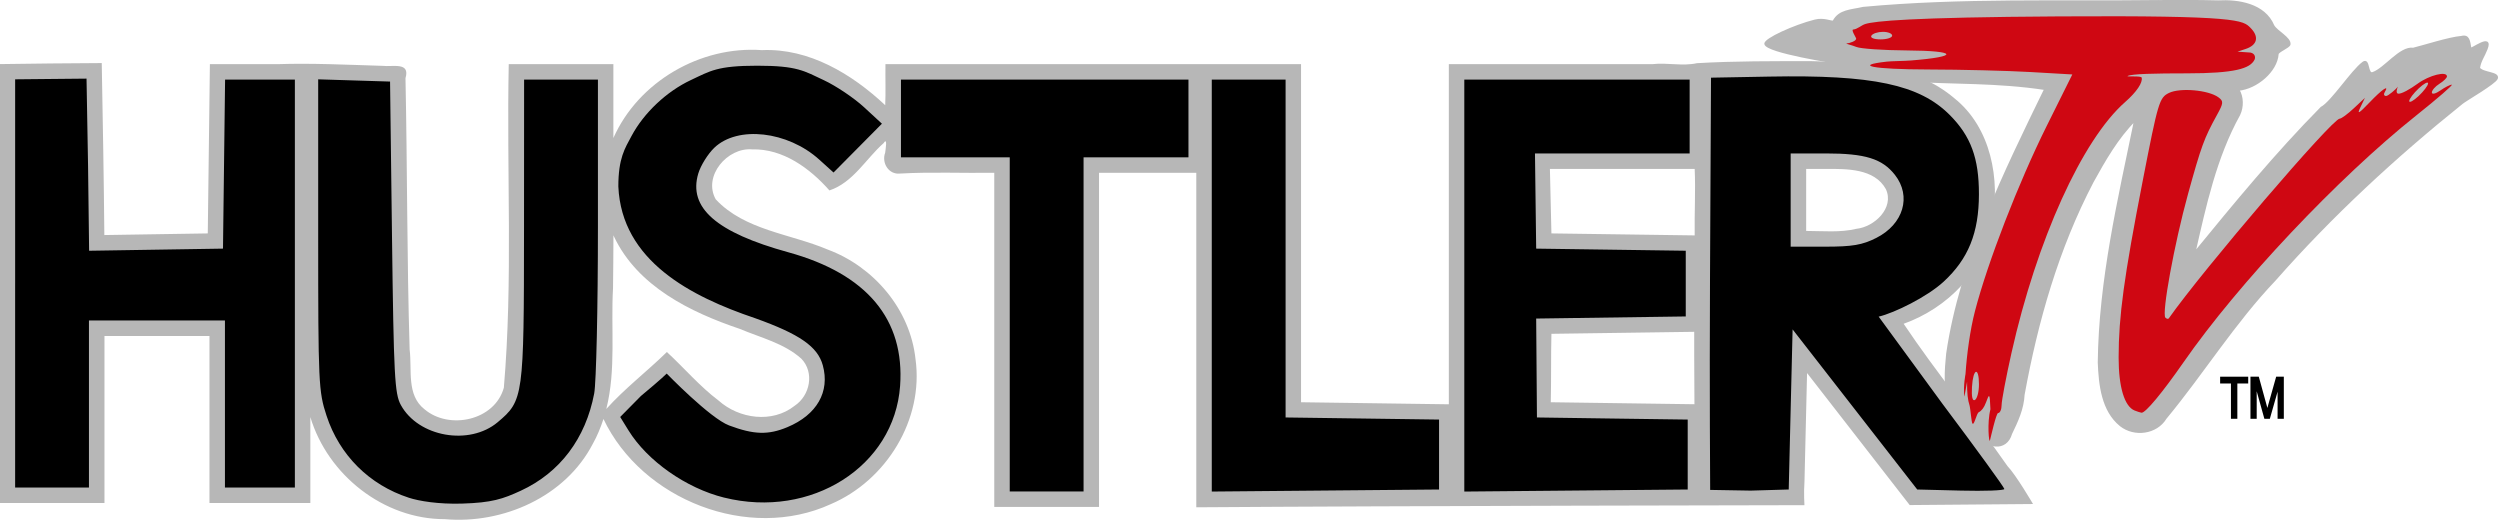
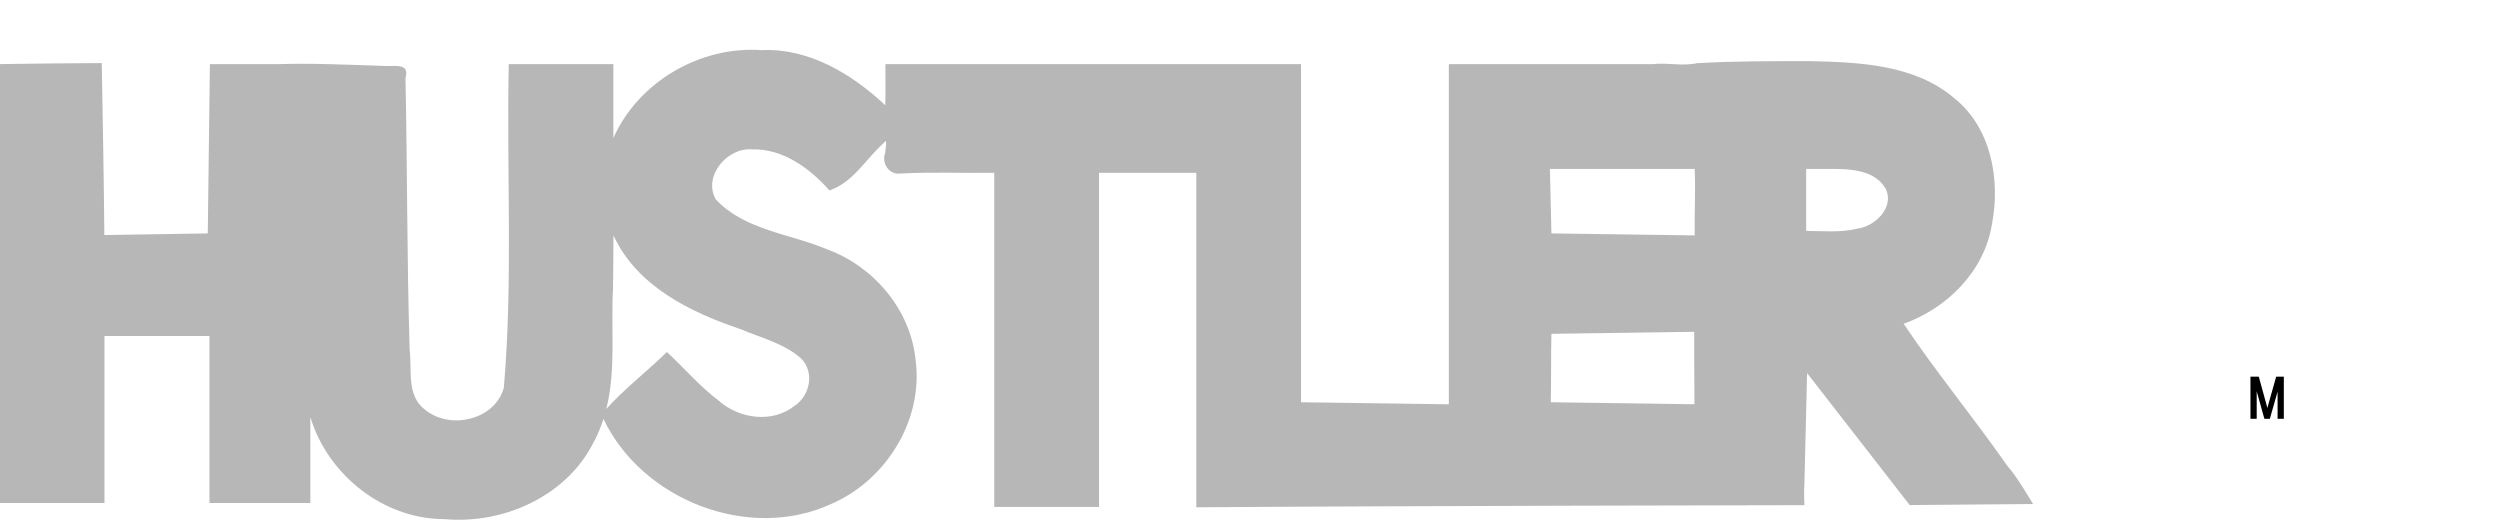
<svg xmlns="http://www.w3.org/2000/svg" xmlns:ns1="http://www.inkscape.org/namespaces/inkscape" xmlns:ns2="http://sodipodi.sourceforge.net/DTD/sodipodi-0.dtd" width="646.208" height="134.459" id="svg3732" version="1.1" ns1:version="0.47 r22583" ns2:docname="Hustler TV Logo.svg">
  <defs id="defs3734">
    <ns1:perspective ns2:type="inkscape:persp3d" ns1:vp_x="0 : 526.18109 : 1" ns1:vp_y="0 : 1000 : 0" ns1:vp_z="744.09448 : 526.18109 : 1" ns1:persp3d-origin="372.04724 : 350.78739 : 1" id="perspective3740" />
    <ns1:perspective id="perspective3709" ns1:persp3d-origin="0.5 : 0.33333333 : 1" ns1:vp_z="1 : 0.5 : 1" ns1:vp_y="0 : 1000 : 0" ns1:vp_x="0 : 0.5 : 1" ns2:type="inkscape:persp3d" />
  </defs>
  <ns2:namedview id="base" pagecolor="#ffffff" bordercolor="#666666" borderopacity="1.0" ns1:pageopacity="0.0" ns1:pageshadow="2" ns1:zoom="1.0110779" ns1:cx="323.104" ns1:cy="67.229668" ns1:document-units="px" ns1:current-layer="layer1" showgrid="false" ns1:window-width="1024" ns1:window-height="749" ns1:window-x="-4" ns1:window-y="-4" ns1:window-maximized="1" />
  <g ns1:label="Ebene 1" ns1:groupmode="layer" id="layer1" transform="translate(-57.066,-429.418)">
    <g transform="matrix(0.5,0,0,0.5,-87.12,397.797)" id="g3691">
      <path ns2:nodetypes="ccccccccccccccccccccccccccccccccccccccccccccccccccccccccccccccccccccccccccccccccccccccc" id="path3622" d="m 682.25,89.156 c -31.776,-2.278 -63.859,16.311 -76.781,45.438 -0.051,-12.729 -0.032,-25.458 0,-38.188 -18.031,0 -36.062,0 -54.094,0 -1.158,55.742 2.23,111.682 -2.531,167.281 -4.721,17 -28.279,21.954 -41.031,11.125 -9.403,-7.333 -6.364,-20.45 -7.67,-30.811 -1.424,-46.765 -1.183,-93.565 -2.151,-140.343 2.527,-8.527 -6.49,-5.735 -11.986,-6.382 -18.268,-0.553 -36.342,-1.451 -54.13,-0.869 -11.667,0 -23.333,0 -35,0 -0.395,29.166 -0.75,58.333 -1.094,87.5 -17.823,0.264 -35.646,0.545 -53.469,0.844 -0.27,-29.638 -0.801,-59.272 -1.344,-88.906 -17.595,0.078 -35.188,0.275 -52.781,0.531 0,75.635 0,151.271 0,226.906 18.062,0 36.125,0 54.188,0 0,-28.781 0,-57.562 0,-86.344 18.094,0 36.188,0 54.281,0 0,28.781 0,57.562 0,86.344 17.385,0 34.771,0 52.156,0 0,-14.812 0,-29.625 0,-44.438 8.981,29.912 37.845,52.822 69.438,52.781 30.14,2.685 62.455,-11.59 76.594,-38.969 2.303,-4.061 4.018,-8.38 5.5,-12.812 19.92,41.815 75.021,63.485 117.562,44 28.592,-12.224 48.119,-43.67 43.75,-75 C 758.909,223.196 740.084,201.071 716.25,192.25 c -19.276,-8.187 -42.953,-9.944 -57.875,-25.969 -6.713,-12.015 6.043,-26.934 18.844,-25.812 15.899,-0.44 29.853,9.783 39.938,21.219 12.315,-4.122 18.812,-16.327 28.031,-24.469 2.165,-3.399 0.949,3.492 0.781,5 -1.945,5.201 1.809,11.388 7.656,10.75 16.196,-0.914 32.506,-0.161 48.75,-0.406 0,57.583 0,115.167 0,172.75 18.052,0 36.104,0 54.156,0 0,-57.583 0,-115.167 0,-172.75 16.76,0 33.521,0 50.281,0 0,57.646 0,115.292 0,172.938 102.747,-0.758 314.392,-1.099 314.392,-1.099 0,0 -0.413,-6.401 0.022,-12.242 0.416,-18.689 0.851,-37.378 1.336,-56.065 17.673,22.761 35.345,45.523 53.062,68.25 17.883,-0.179 63.746,-0.544 63.746,-0.544 0,0 -8.795,-15.045 -13.152,-19.55 -17.387,-24.945 -36.805,-48.371 -53.719,-73.625 22.553,-8.063 41.788,-27.254 45.653,-51.514 4.475,-23.024 -0.469,-50.005 -19.528,-65.142 -20.281,-17.26 -48.44,-18.521 -74,-19.123 -19.638,0.01 -39.532,-0.082 -59,1.061 -7.45,1.67 -15.386,-0.403 -23,0.5 -35.083,0 -70.167,0 -105.25,0 0,58.615 0,117.229 0,175.844 -25.468,-0.379 -50.937,-0.735 -76.406,-1.062 0,-58.26 0,-116.521 0,-174.781 -71.615,0 -143.229,0 -214.844,0 -0.095,6.958 0.179,14.711 -0.125,21.219 -17.196,-16.125 -39.367,-29.548 -63.75,-28.469 l 10e-5,0 z m 482.219,61.406 c 0.505,11.284 -0.172,22.951 0,34.375 -24.687,-0.356 -49.375,-0.7 -74.063,-1.031 -0.26,-11.115 -0.521,-22.229 -0.781,-33.344 24.948,0 49.896,0 74.844,0 z m 67.75,0 c 10.761,-0.033 25.179,-0.286 31.094,10.469 4.494,9.723 -5.984,19.553 -15.281,20.5 -8.46,2.036 -17.282,1.104 -25.937,1.094 -1e-4,-10.688 0,-21.375 0,-32.062 3.375,0 6.75,0 10.125,0 z m -626.375,35.094 c 12.195,25.611 39.249,38.907 64.966,47.605 10.822,4.568 22.921,7.423 31.815,15.395 6.927,7.151 4.514,19.088 -3.469,24.375 -11.523,9.14 -28.668,6.778 -39.312,-2.719 -9.789,-7.391 -17.75,-16.818 -26.719,-25.094 -10.26,10.045 -21.774,18.835 -31.312,29.438 5.133,-20.384 2.275,-41.647 3.471,-62.437 0.126,-9.114 0.178,-18.229 0.217,-27.344 l 0.344,0.781 z m 558.375,61.188 c 0.01,8.459 0.039,16.917 0.125,25.375 -24.927,-0.358 -49.348,-0.705 -74.275,-1.031 0.281,-11.792 0.056,-23.583 0.338,-35.375 24.604,-0.362 49.208,-0.706 73.813,-1.031 0,4.021 -1e-4,8.042 0,12.062 z" style="fill:#b7b7b7;fill-opacity:1;stroke:none" />
-       <path ns2:nodetypes="cscccccsscccccssscccccccssssccssscccccssssccccccccccccccccccccccccccccccccccccccccccccccccccccccccccssssccccccccccccccccccccccccccccccccccccccccccccc" id="path2830" d="m 499.711,320.547 c -20.454,-6.666 -35.831,-21.995 -42.527,-42.392 -4.129,-12.579 -4.32,-16.699 -4.32,-93.531 l 0,-80.373 18.579,0.577 18.579,0.577 1.004,80.34 c 0.899,71.901 1.378,81.024 4.561,86.849 9.044,16.551 35.428,21.234 50.097,8.891 13.305,-11.195 13.538,-12.9 13.587,-99.254 l 0.044,-77.829 19.081,0 19.081,0 0,76.049 c 0,41.827 -0.868,80.624 -1.928,86.217 -4.413,23.271 -17.752,40.937 -37.944,50.254 -9.24,4.263 -14.883,6.205 -30.425,6.663 -12.128,0.358 -22.137,-1.299 -27.468,-3.036 l -5e-5,0 6e-5,0 z m 163.041,-0.05 c -19.645,-4.868 -39.711,-18.961 -49.462,-34.739 l -4.298,-6.954 10.744,-10.879 c 10.723,-8.898 13.304,-11.556 13.304,-11.556 0,0 22.462,23.15 32.266,26.818 12.819,4.796 20.227,5.012 30.123,0.877 15.255,-6.374 22.077,-18.306 18.296,-32.002 -2.661,-9.639 -11.932,-16.081 -35.007,-24.329 -33.118,-11.165 -69.015,-29.61 -70.685,-68.1 0.012,-14.614 3.353,-19.616 6.829,-26.11 6.41,-11.977 18.124,-23.009 30.686,-28.901 10.022,-4.7 13.573,-7.409 34.278,-7.409 20.814,0 24.225,2.694 34.496,7.509 6.269,2.939 15.578,9.196 20.687,13.905 l 9.288,8.562 -12.507,12.619 -12.507,12.619 -7.369,-6.657 c -16.358,-14.778 -42.2,-17.7 -54.271,-6.136 -3.314,3.175 -7.039,9.153 -8.276,13.284 -5.305,17.708 9.284,30.485 46.527,40.746 40.635,11.196 60.27,34.677 57.798,69.119 -2.986,41.594 -45.948,68.86 -90.938,57.712 z m 147.624,-89.561 0,-86.365 -28.119,0 -28.119,0 0,-20.085 0,-20.085 74.314,0 74.314,0 0,20.085 0,20.085 -27.115,0 -27.115,0 0,86.365 0,86.365 -19.081,0 -19.081,0 0,-86.365 z m 104.442,-20.055 0,-106.481 19.081,0 19.081,0 0,87.327 0,87.327 39.668,0.545 39.668,0.545 0,18.076 0,18.076 -58.749,0.532 -58.748,0.532 0,-106.481 z m 130.552,4.6e-4 0,-106.481 58.246,0 58.246,0 0,19.081 0,19.081 -40.232,0 -39.726,0 0.622,49.208 38.663,0.545 38.664,0.545 0,16.985 0,16.985 -38.664,0.545 -38.663,0.545 0.395,51.131 38.209,0.545 39.727,0.545 0,18.076 0,18.076 -57.744,0.533 -57.744,0.533 0,-106.481 z m 127.105,105.627 c 0,0 -0.375,-51.228 -0.088,-108.671 l 0.522,-104.442 30.115,-0.559 c 53.503,-0.992 77.574,4.115 93.243,19.783 10.948,10.948 15.172,22.388 15.148,41.03 -0.025,19.968 -5.465,33.426 -18.284,45.243 -8.437,7.777 -25.392,16.143 -33.549,18.041 0,0 30.692,41.992 32.833,44.867 17.675,23.556 32.136,43.46 32.136,44.23 0,0.77 -10.133,1.145 -22.518,0.833 l -22.518,-0.568 -32.214,-41.384 -32.214,-41.384 -1.004,41.384 -1.004,41.384 -19.618,0.575 c -14.567,-0.206 -20.987,-0.363 -20.987,-0.363 l 4e-4,0 z m 85.865,-130.262 c 14.07,-7.101 18.338,-21.547 9.636,-32.611 -6.574,-8.358 -15.344,-11.074 -35.751,-11.074 l -18.141,0 0,24.102 0,24.102 17.651,0 c 14.312,0 19.345,-0.855 26.606,-4.519 z m -962.139,23.524 0,-105.521 18.325,-0.182 18.579,-0.182 0.795,45.251 0.541,43.732 34.607,-0.549 34.607,-0.549 0.541,-43.685 0.541,-43.685 18.037,0 18.037,0 0,105.446 0,105.446 -18.076,0 -18.076,0 0,-43.183 0,-43.183 -35.149,0 -35.149,0 0,43.183 0,43.183 -19.081,0 -19.081,0 0,-105.521 z" style="fill:#000000;stroke:none" />
      <g transform="translate(-6.913,424.011)" id="g3678">
-         <path style="fill:#b7b7b7;fill-opacity:1;stroke:#b7b7b7;stroke-opacity:1" d="m 1411.156,-360.25 c -50.876,0.643 -101.956,-1.188 -152.656,3.531 -6.205,1.45 -12.334,1.238 -15.312,6.925 -1.01,0.77 -4.62,-1.645 -9.704,-0.352 -10.646,2.708 -26.049,9.687 -25.594,12.084 0.797,4.2 35.77,9.581 40.236,10.373 2.091,0.552 8.577,-1.892 7.642,1.165 2.514,3.692 14.742,6.801 24.645,7.41 24.962,1.534 47.532,0.612 72.141,4.386 -20.934,42.992 -43.707,89.094 -50.679,136.852 -0.895,8.666 -1.415,17.508 1.047,25.963 2.474,6.424 7.668,10.319 15.012,14.122 3.915,9.004 14.477,10.251 17.033,1.207 3.083,-6.381 6.105,-12.778 6.47,-20.135 6.918,-38.033 17.696,-75.732 35.688,-110.094 6.229,-11.274 12.844,-22.85 21.906,-31.875 -8.495,41.346 -18.291,82.904 -18.781,125.281 0.459,11.499 1.809,24.915 11.344,32.594 7.125,5.585 18.459,4.143 23.277,-3.79 19.279,-23.294 35.316,-49.28 56.317,-71.335 29.369,-33.366 62.108,-63.603 96.844,-91.5 1.986,-1.646 17.216,-10.361 18.057,-12.817 1.048,-3.062 -7.001,-2.472 -9.236,-5.251 0.518,-3.84 2.437,-6.065 3.948,-9.994 3.153,-8.202 -8.187,0.868 -8.381,-0.232 -0.689,-3.918 -0.867,-6.954 -4.69,-5.966 -6.37,0.532 -19.185,4.692 -24.892,6.097 -6.775,-0.972 -14.674,10.451 -20.869,12.559 -3.182,1.248 -1.785,-7.74 -5.043,-5.347 -5.77,4.237 -16.2,20.464 -21.581,23.296 -23.358,23.673 -44.53,49.39 -65.625,75.156 5.556,-24.494 10.927,-49.466 23.187,-71.594 1.896,-4.024 1.79,-9.166 -0.437,-12.812 9.387,-0.907 19.657,-9.635 20.29,-18.472 0.01,-1.422 5.934,-3.579 6.138,-5.024 0.459,-3.258 -6.591,-6.531 -8.365,-9.629 -4.603,-11.035 -17.971,-13.193 -28.625,-12.614 -10.248,-0.264 -20.5,-0.265 -30.75,-0.167 z" id="path3648" ns2:nodetypes="cccssccscccccccccccccscsscccscccccsccc" />
-         <path style="fill:#cf0712;fill-opacity:1" d="m 1324.27,-149.203 c -0.359,-8.292 -0.489,-8.482 -2.34,-3.414 -0.952,2.606 -2.291,4.271 -3.65,4.922 -1.249,0.598 -2.336,7.048 -3.331,5.871 -0.486,-0.575 -1.086,-8.08 -1.41,-9.099 -1.012,-3.19 -1.374,-6.26 -1.349,-12.442 0,-0.286 -1.381,8.382 -1.452,7.533 -0.516,-6.189 0.628,-11.297 0.646,-11.578 0.685,-10.334 2.396,-22.913 4.893,-32.521 6.581,-25.32 22.472,-66.329 37.127,-95.807 l 13.196,-26.544 -21.689,-1.25 c -11.929,-0.687 -35.737,-1.281 -52.906,-1.318 -28.62,-0.062 -38.764,-2.105 -21.363,-4.055 2.603,-0.292 8.864,-0.305 12.57,-0.6 25.272,-2.012 24.088,-5.027 -2.036,-5.188 -12.287,-0.075 -24.096,-0.892 -26.242,-1.814 -2.146,-0.922 -6.226,-1.739 -4.918,-1.814 1.308,-0.075 5.326,-1.298 4.782,-2.716 -0.282,-0.734 -2.648,-4.382 -1.457,-4.471 2.152,-0.16 4.2,-2.238 6.266,-2.863 4.781,-1.447 22.455,-3.454 100.111,-3.923 93.158,-0.563 95.106,2.034 98.973,5.901 4.581,4.581 3.614,8.902 -2.443,10.917 l -4.255,1.415 6.689,0.464 c 2.414,0.475 2.71,2.528 2.09,3.741 -2.3,4.503 -10.018,7.006 -35.029,7.006 -15.99,0 -28.738,0.249 -30.543,1.389 -0.845,0.533 6.966,-0.263 7.249,0.817 0.657,2.512 -2.549,7.358 -8.554,12.633 -22.211,19.508 -45.663,71.301 -58.765,129.777 -2.794,12.47 -5.08,24.542 -5.08,26.827 0,2.285 -0.814,4.155 -1.808,4.155 -0.994,0 -3.728,12.27 -4.219,14.148 -0.491,1.878 -1.569,-8.992 0.246,-16.099 z m -5.926,-12.797 c 0,-9.454 -3.04,-8.392 -3.61,1.261 -0.304,5.152 0.252,7.528 1.57,6.714 1.122,-0.693 2.04,-4.282 2.04,-7.975 z M 1273.47,-342.359 c 0,-1.073 -2.143,-1.951 -4.763,-1.951 -2.619,0 -5.305,0.878 -5.968,1.951 -0.704,1.138 1.28,1.951 4.763,1.951 3.283,0 5.968,-0.878 5.968,-1.951 z m 125.315,193.802 c -5.224,-2.102 -8.251,-12.151 -8.245,-27.376 0.01,-21.302 2.803,-41.8 12.45,-91.31 7.982,-40.96 8.603,-43.041 13.584,-45.479 5.763,-2.822 20.448,-1.515 25.582,2.276 2.7,1.994 2.62,2.955 -0.752,9.059 -6.645,12.027 -8.143,16.12 -15.004,40.973 -7.041,25.507 -13.685,61.853 -11.673,63.864 0.644,0.645 1.429,0.806 1.744,0.359 17.838,-25.328 84.523,-103.244 88.362,-103.244 0.867,0 4.153,-2.414 7.301,-5.365 l 5.725,-5.365 -2.336,4.878 c -1.847,3.856 -0.873,3.345 4.651,-2.439 6.643,-6.956 10.517,-9.584 7.91,-5.365 -0.663,1.073 -0.328,1.951 0.745,1.951 1.073,0 5.269,-3.639 5.904,-4.665 0.634,-1.026 -1.4,2.812 0.122,3.396 1.523,0.584 6.665,-2.461 10.205,-5.056 6.089,-4.464 15.216,-6.73 15.216,-3.778 0,0.748 -1.756,2.457 -3.902,3.797 -2.146,1.34 -3.902,3.357 -3.902,4.482 0,1.129 1.943,0.684 4.336,-0.992 2.385,-1.67 5.064,-3.037 5.954,-3.037 0.889,0 -7.36,7.152 -18.332,15.893 -40.561,32.313 -91.985,86.838 -120.26,127.511 -11.081,15.94 -19.843,26.461 -21.808,26.185 -0.604,-0.085 -2.214,-0.603 -3.578,-1.152 z m 151.737,-169.118 c 0,-1.073 -2.195,0.111 -4.878,2.631 -2.683,2.52 -4.878,5.46 -4.878,6.533 0,1.073 2.195,-0.111 4.878,-2.631 2.683,-2.52 4.878,-5.46 4.878,-6.533 z" id="path3646" ns2:nodetypes="csssssssscccssssssssssscccsssssssssccssccsssccssssssssscccssssssssssssssccsssc" />
-       </g>
+         </g>
      <g id="text3682" style="font-size:28.9px;font-style:normal;font-variant:normal;font-weight:normal;font-stretch:normal;text-align:start;line-height:100%;writing-mode:lr-tb;text-anchor:start;fill:#000000;fill-opacity:1;stroke:#000000;stroke-width:1.07;stroke-opacity:1;font-family:Arial Narrow;-inkscape-font-specification:Arial Narrow">
-         <path id="path3687" d="m 1442.227,279.202 0,-18.246 -5.588,0 0,-2.441 13.448,0 0,2.441 -5.616,0 0,18.246 z" />
        <path id="path3689" d="m 1452.317,279.202 0,-20.687 3.373,0 4.022,14.647 0.804,3.062 c 0.198,-0.762 0.499,-1.867 0.903,-3.316 l 4.064,-14.393 3.02,0 0,20.687 -2.159,0 0,-17.315 -4.939,17.315 -2.018,0 -4.911,-17.611 0,17.611 z" />
      </g>
    </g>
  </g>
</svg>